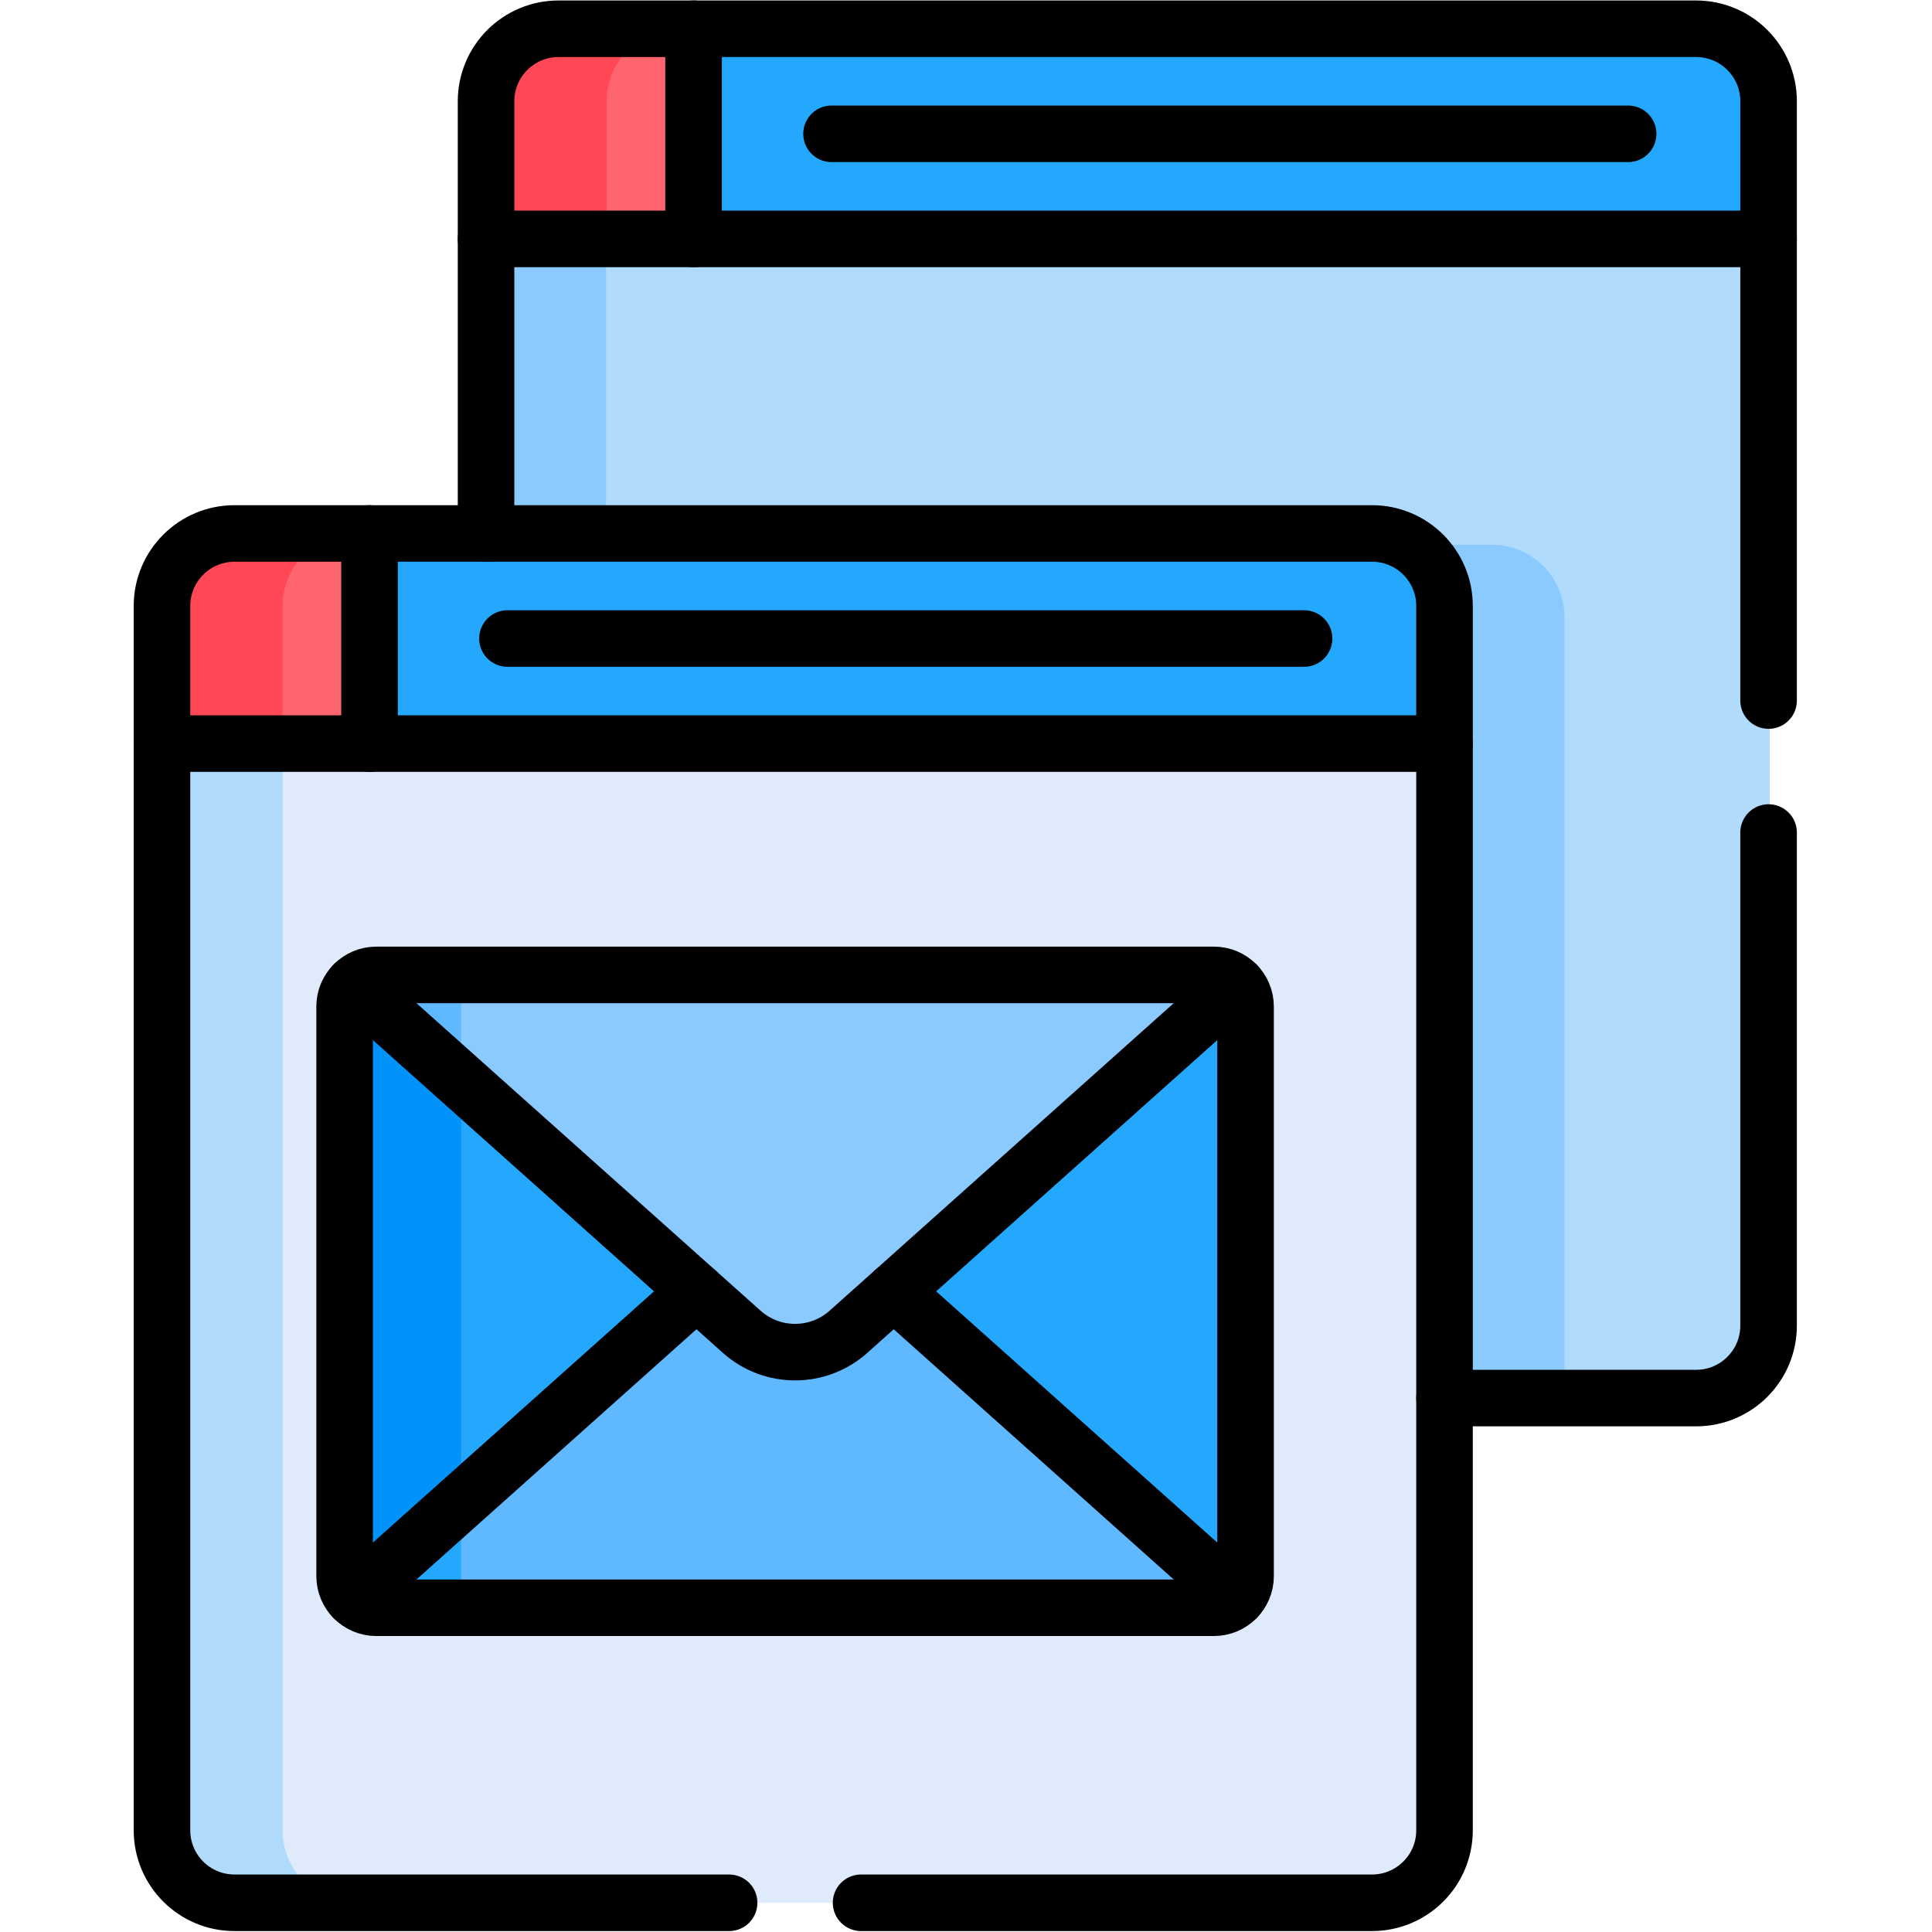
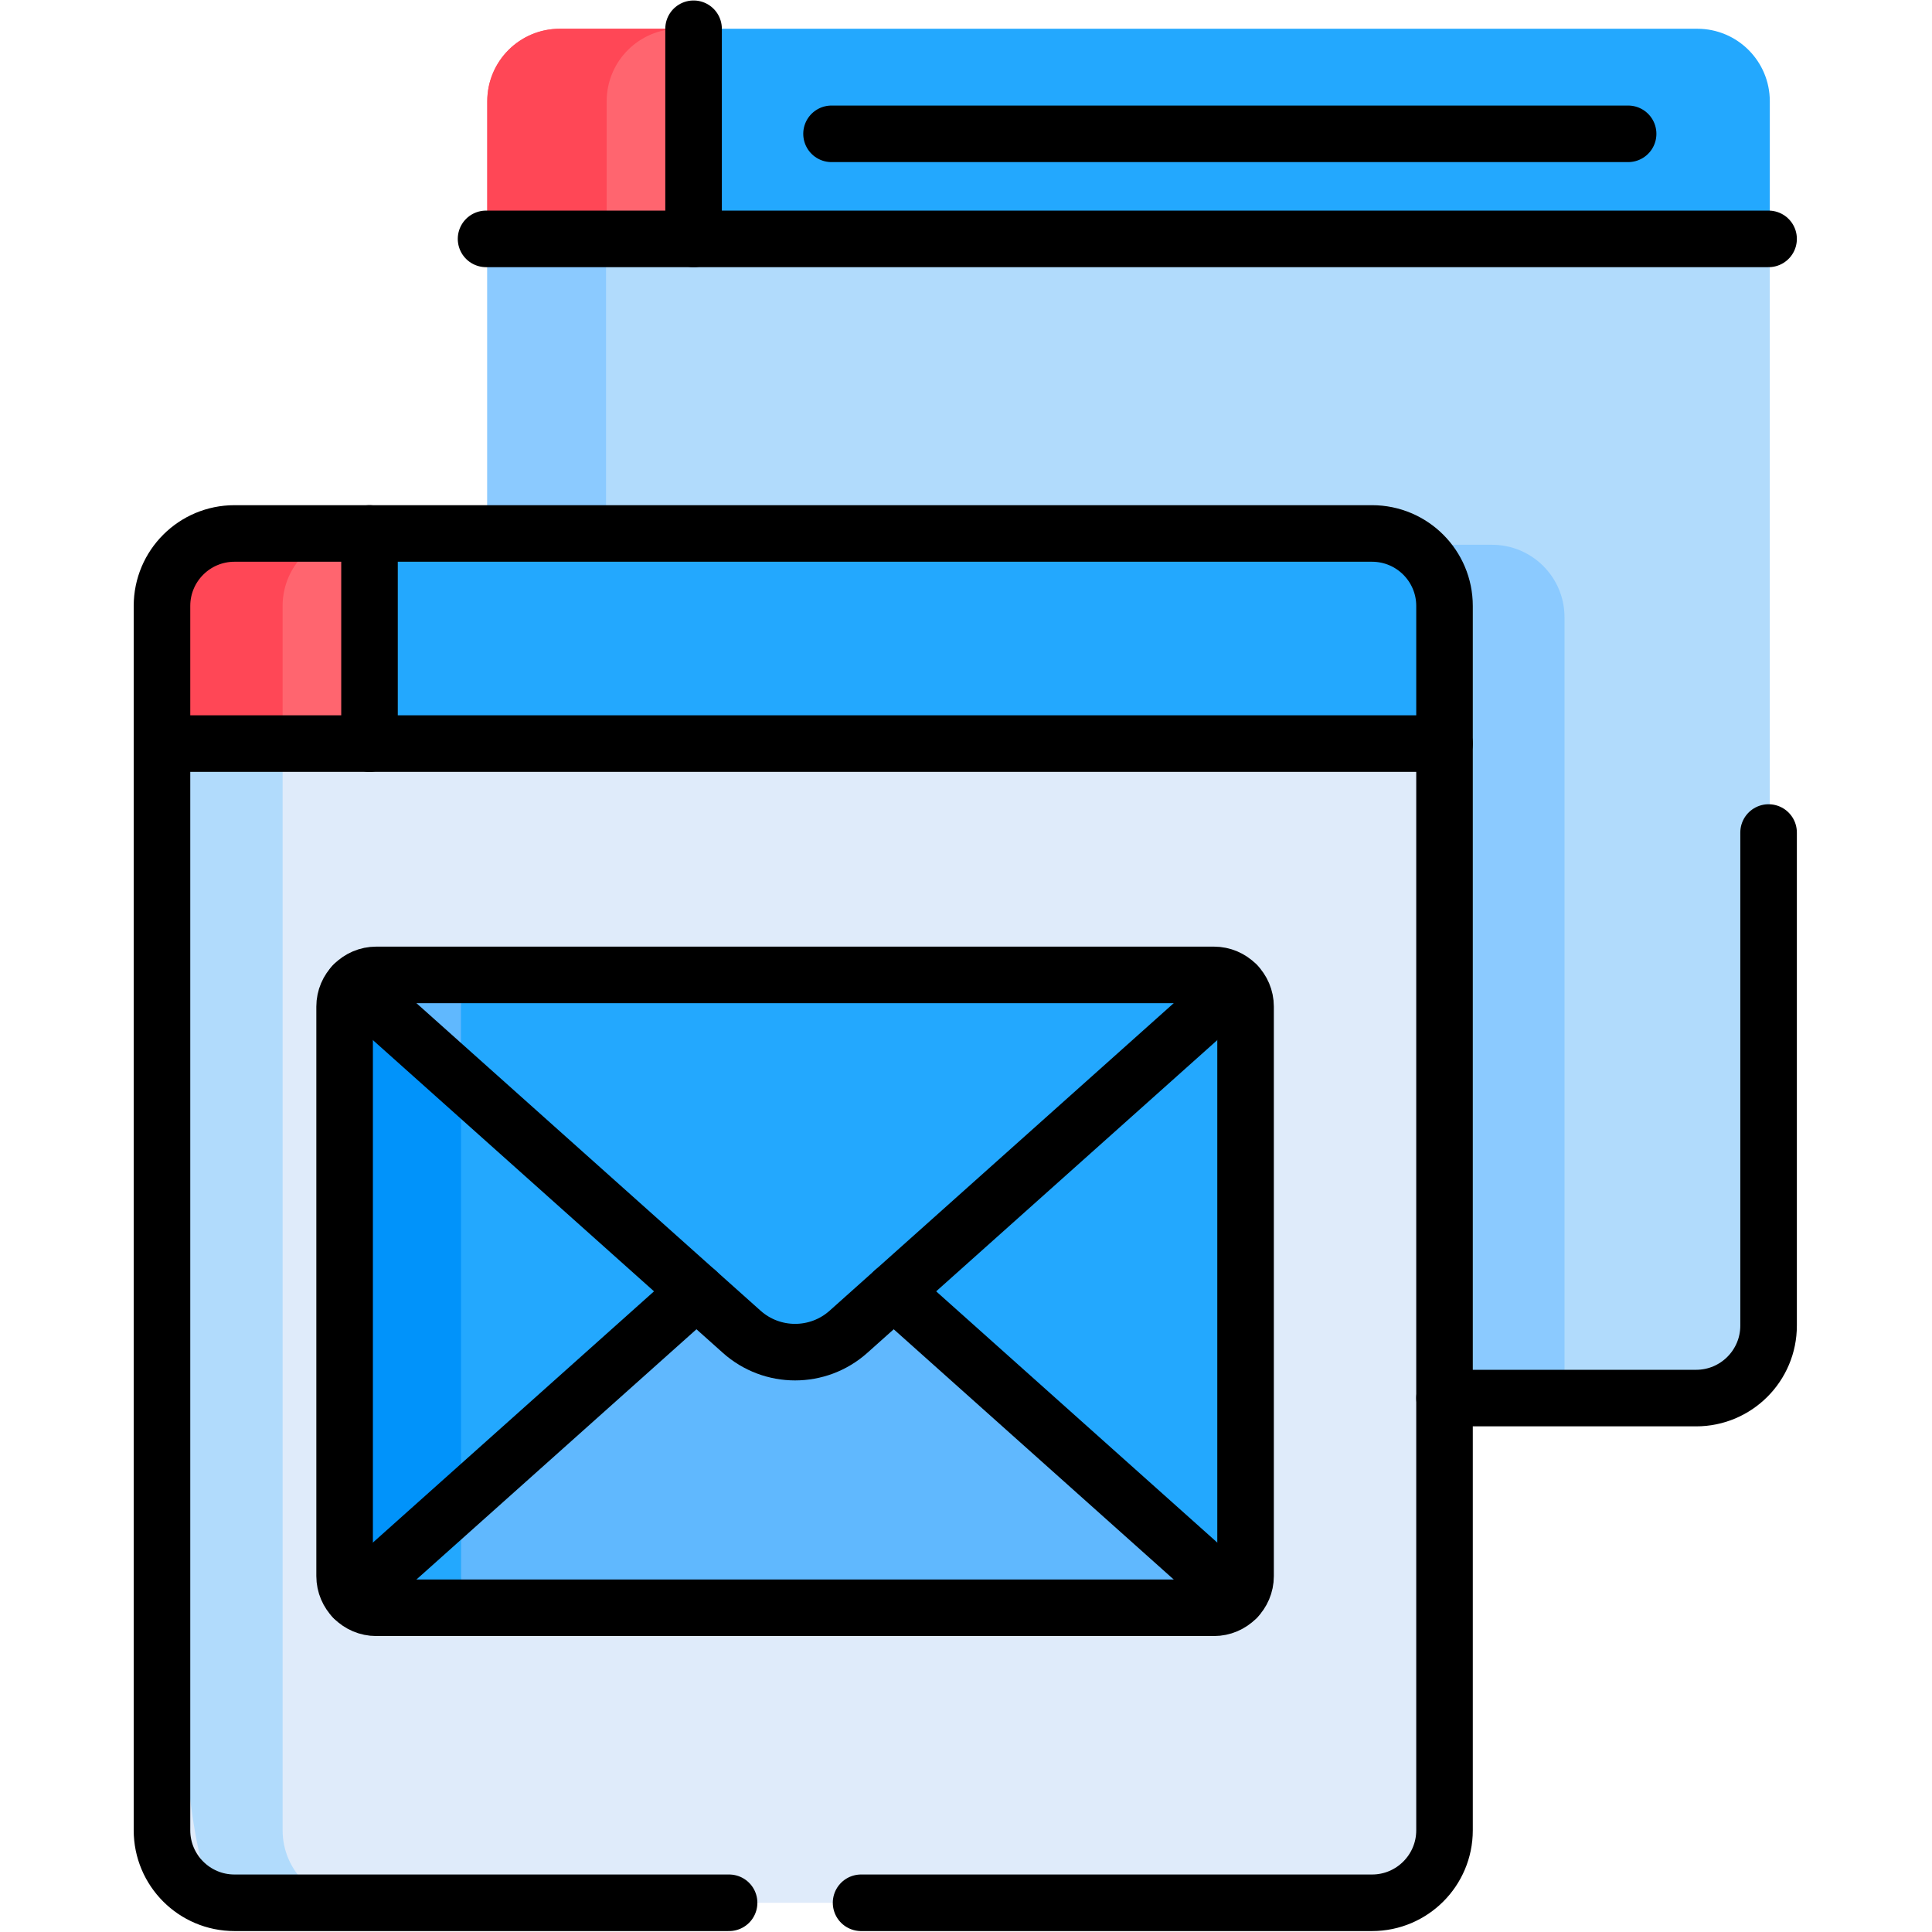
<svg xmlns="http://www.w3.org/2000/svg" width="100%" height="100%" viewBox="0 0 683 683" version="1.1" xml:space="preserve" style="fill-rule:evenodd;clip-rule:evenodd;stroke-linecap:round;stroke-linejoin:round;stroke-miterlimit:10;">
  <g transform="matrix(1.333,0,0,-1.333,0,682.667)">
    <g id="g2829">
      <g id="g2831">
        <g id="g2833">
          <clipPath id="_clip1">
            <rect x="0" y="0" width="512" height="512" />
          </clipPath>
          <g clip-path="url(#_clip1)">
            <g id="g2839" transform="matrix(1,0,0,1,129.226,450.775)">
              <path id="path2841" d="M0,0L0,-83.125L231.966,-83.125C242.584,-83.125 251.192,-91.733 251.192,-102.351L251.192,-309.425L320.91,-309.425C331.528,-309.425 340.137,-300.817 340.137,-290.199L340.137,0L0,0Z" style="fill:rgb(177,219,252);fill-rule:nonzero;" />
            </g>
            <rect id="path2843" x="129.227" y="367.65" width="31.5" height="83.125" style="fill:rgb(139,202,255);fill-rule:nonzero;" />
            <g id="g2845" transform="matrix(1,0,0,1,395.692,367.65)">
              <path id="path2847" d="M0,0L-34.5,0C-23.882,0 -15.273,-8.608 -15.273,-19.226L-15.273,-226.3L19.227,-226.3L19.227,-19.226C19.227,-8.608 10.618,0 0,0" style="fill:rgb(139,202,255);fill-rule:nonzero;" />
            </g>
            <g id="g2849" transform="matrix(1,0,0,1,43.282,316.925)">
              <path id="path2851" d="M0,0L0,-290.2C0,-300.818 8.608,-309.426 19.227,-309.426L320.91,-309.426C331.528,-309.426 340.137,-300.818 340.137,-290.2L340.137,0L0,0Z" style="fill:rgb(223,235,250);fill-rule:nonzero;" />
            </g>
            <g id="g2853" transform="matrix(1,0,0,1,74.949,26.725)">
-               <path id="path2855" d="M0,0L0,290.2L-31.667,290.2L-31.667,0C-31.667,-10.618 -23.059,-19.226 -12.44,-19.226L19.227,-19.226C8.608,-19.226 0,-10.618 0,0" style="fill:rgb(177,219,252);fill-rule:nonzero;" />
+               <path id="path2855" d="M0,0L0,290.2L-31.667,290.2C-31.667,-10.618 -23.059,-19.226 -12.44,-19.226L19.227,-19.226C8.608,-19.226 0,-10.618 0,0" style="fill:rgb(177,219,252);fill-rule:nonzero;" />
            </g>
            <g id="g2857" transform="matrix(1,0,0,1,364.192,370.65)">
              <path id="path2859" d="M0,0L-267.874,0L-267.874,-55.726L19.227,-55.726L19.227,-19.226C19.227,-8.608 10.618,0 0,0" style="fill:rgb(35,168,254);fill-rule:nonzero;" />
            </g>
            <g id="g2861" transform="matrix(1,0,0,1,98.318,370.65)">
              <path id="path2863" d="M0,0L-35.81,0C-46.428,0 -55.035,-8.607 -55.035,-19.226L-55.035,-55.726L0,-55.726L0,0Z" style="fill:rgb(255,101,111);fill-rule:nonzero;" />
            </g>
            <g id="g2865" transform="matrix(1,0,0,1,94.176,370.65)">
              <path id="path2867" d="M0,0L-31.667,0C-42.285,0 -50.894,-8.608 -50.894,-19.226L-50.894,-55.726L-19.227,-55.726L-19.227,-19.226C-19.227,-8.608 -10.618,0 0,0" style="fill:rgb(255,71,86);fill-rule:nonzero;" />
            </g>
            <g id="g2869" transform="matrix(1,0,0,1,322.261,253.577)">
              <path id="path2871" d="M0,0L-222.151,0C-226.768,0 -230.544,-3.777 -230.544,-8.393L-230.544,-159.445C-230.544,-164.061 -226.768,-167.837 -222.151,-167.837L0,-167.837C4.616,-167.837 8.393,-164.061 8.393,-159.445L8.393,-8.393C8.393,-3.777 4.616,0 0,0" style="fill:rgb(35,168,254);fill-rule:nonzero;" />
            </g>
            <g id="g2873" transform="matrix(1,0,0,1,122.277,94.132)">
              <path id="path2875" d="M0,0L0,151.052C0,155.668 3.776,159.444 8.392,159.444L-22.168,159.444C-26.784,159.444 -30.561,155.668 -30.561,151.052L-30.561,0C-30.561,-4.616 -26.784,-8.393 -22.168,-8.393L8.392,-8.393C3.776,-8.393 0,-4.616 0,0" style="fill:rgb(1,147,250);fill-rule:nonzero;" />
            </g>
            <g id="g2877" transform="matrix(1,0,0,1,225.346,160.379)">
              <path id="path2879" d="M0,0C-8.064,-7.208 -20.257,-7.208 -28.322,0L-40.318,10.721L-131.297,-72.027C-129.766,-73.631 -127.615,-74.64 -125.236,-74.64L96.915,-74.64C99.294,-74.64 101.444,-73.631 102.976,-72.027L11.997,10.721L0,0Z" style="fill:rgb(96,184,254);fill-rule:nonzero;" />
            </g>
            <g id="g2881" transform="matrix(1,0,0,1,122.277,94.132)">
              <path id="path2883" d="M0,0L0,19.895L-28.229,-5.78C-26.698,-7.384 -24.547,-8.393 -22.168,-8.393L8.392,-8.393C3.776,-8.393 0,-4.616 0,0" style="fill:rgb(35,168,254);fill-rule:nonzero;" />
            </g>
            <g id="g2885" transform="matrix(1,0,0,1,322.261,253.577)">
-               <path id="path2887" d="M0,0L-222.151,0C-224.53,0 -226.681,-1.008 -228.212,-2.612L-125.237,-94.64C-117.172,-101.847 -104.979,-101.847 -96.915,-94.64L6.061,-2.612C4.529,-1.008 2.379,0 0,0" style="fill:rgb(139,202,255);fill-rule:nonzero;" />
-             </g>
+               </g>
            <g id="g2889" transform="matrix(1,0,0,1,122.277,245.185)">
              <path id="path2891" d="M0,0C0,4.616 3.776,8.392 8.392,8.392L-22.168,8.392C-24.547,8.392 -26.698,7.384 -28.229,5.78L0,-19.447L0,0Z" style="fill:rgb(96,184,254);fill-rule:nonzero;" />
            </g>
            <g id="g2893" transform="matrix(1,0,0,1,450.137,504.501)">
              <path id="path2895" d="M0,0L-267.874,0L-267.874,-55.726L19.226,-55.726L19.226,-19.226C19.226,-8.608 10.618,0 0,0" style="fill:rgb(35,168,254);fill-rule:nonzero;" />
            </g>
            <g id="g2897" transform="matrix(1,0,0,1,184.263,504.501)">
              <path id="path2899" d="M0,0L-35.81,0C-46.428,0 -55.036,-8.608 -55.036,-19.226L-55.036,-55.726L0,-55.726L0,0Z" style="fill:rgb(255,101,111);fill-rule:nonzero;" />
            </g>
            <g id="g2901" transform="matrix(1,0,0,1,180.12,504.501)">
              <path id="path2903" d="M0,0L-31.667,0C-42.285,0 -50.894,-8.608 -50.894,-19.226L-50.894,-55.726L-19.227,-55.726L-19.227,-19.226C-19.227,-8.608 -10.618,0 0,0" style="fill:rgb(255,71,86);fill-rule:nonzero;" />
            </g>
            <g id="g2905" transform="matrix(1,0,0,1,42.96,314.924)">
              <path id="path2907" d="M0,0L340.136,0" style="fill:none;fill-rule:nonzero;stroke:black;stroke-width:15px;" />
            </g>
            <g id="g2909" transform="matrix(1,0,0,1,97.996,314.924)">
              <path id="path2911" d="M0,0L0,55.726" style="fill:none;fill-rule:nonzero;stroke:black;stroke-width:15px;" />
            </g>
            <g id="g2913" transform="matrix(1,0,0,1,134.582,342.787)">
-               <path id="path2915" d="M0,0L211.262,0" style="fill:none;fill-rule:nonzero;stroke:black;stroke-width:15px;" />
-             </g>
+               </g>
            <g id="g2917" transform="matrix(1,0,0,1,128.904,448.775)">
              <path id="path2919" d="M0,0L340.136,0" style="fill:none;fill-rule:nonzero;stroke:black;stroke-width:15px;" />
            </g>
            <g id="g2921" transform="matrix(1,0,0,1,183.939,448.775)">
              <path id="path2923" d="M0,0L0,55.726" style="fill:none;fill-rule:nonzero;stroke:black;stroke-width:15px;" />
            </g>
            <g id="g2925" transform="matrix(1,0,0,1,220.526,476.638)">
              <path id="path2927" d="M0,0L211.262,0" style="fill:none;fill-rule:nonzero;stroke:black;stroke-width:15px;" />
            </g>
            <g id="g2929" transform="matrix(1,0,0,1,321.938,253.577)">
              <path id="path2931" d="M0,0L-222.151,0C-226.767,0 -230.544,-3.777 -230.544,-8.393L-230.544,-159.445C-230.544,-164.061 -226.767,-167.837 -222.151,-167.837L0,-167.837C4.616,-167.837 8.393,-164.061 8.393,-159.445L8.393,-8.393C8.393,-3.777 4.616,0 0,0Z" style="fill:none;fill-rule:nonzero;stroke:black;stroke-width:15px;" />
            </g>
            <g id="g2933" transform="matrix(1,0,0,1,93.726,250.965)">
              <path id="path2935" d="M0,0L102.976,-92.028C111.04,-99.235 123.232,-99.235 131.298,-92.028L234.272,0" style="fill:none;fill-rule:nonzero;stroke:black;stroke-width:15px;" />
            </g>
            <g id="g2937" transform="matrix(1,0,0,1,327.998,88.352)">
              <path id="path2939" d="M0,0L-90.979,81.306" style="fill:none;fill-rule:nonzero;stroke:black;stroke-width:15px;" />
            </g>
            <g id="g2941" transform="matrix(1,0,0,1,184.704,169.658)">
              <path id="path2943" d="M0,0L-90.979,-81.306" style="fill:none;fill-rule:nonzero;stroke:black;stroke-width:15px;" />
            </g>
            <g id="g2945" transform="matrix(1,0,0,1,228.362,7.499)">
              <path id="path2947" d="M0,0L135.508,0C146.125,0 154.733,8.608 154.733,19.226L154.733,343.925C154.733,354.543 146.125,363.151 135.508,363.151L-166.176,363.151C-176.795,363.151 -185.402,354.543 -185.402,343.925L-185.402,19.226C-185.402,8.608 -176.795,0 -166.176,0L-35,0" style="fill:none;fill-rule:nonzero;stroke:black;stroke-width:15px;" />
            </g>
            <g id="g2949" transform="matrix(1,0,0,1,383.096,141.35)">
              <path id="path2951" d="M0,0L66.719,0C77.337,0 85.944,8.608 85.944,19.226L85.944,149.986" style="fill:none;fill-rule:nonzero;stroke:black;stroke-width:15px;" />
            </g>
            <g id="g2953" transform="matrix(1,0,0,1,469.04,326.336)">
-               <path id="path2955" d="M0,0L0,158.939C0,169.557 -8.607,178.165 -19.226,178.165L-320.909,178.165C-331.528,178.165 -340.136,169.557 -340.136,158.939L-340.136,44.314" style="fill:none;fill-rule:nonzero;stroke:black;stroke-width:15px;" />
-             </g>
+               </g>
          </g>
        </g>
      </g>
    </g>
  </g>
</svg>